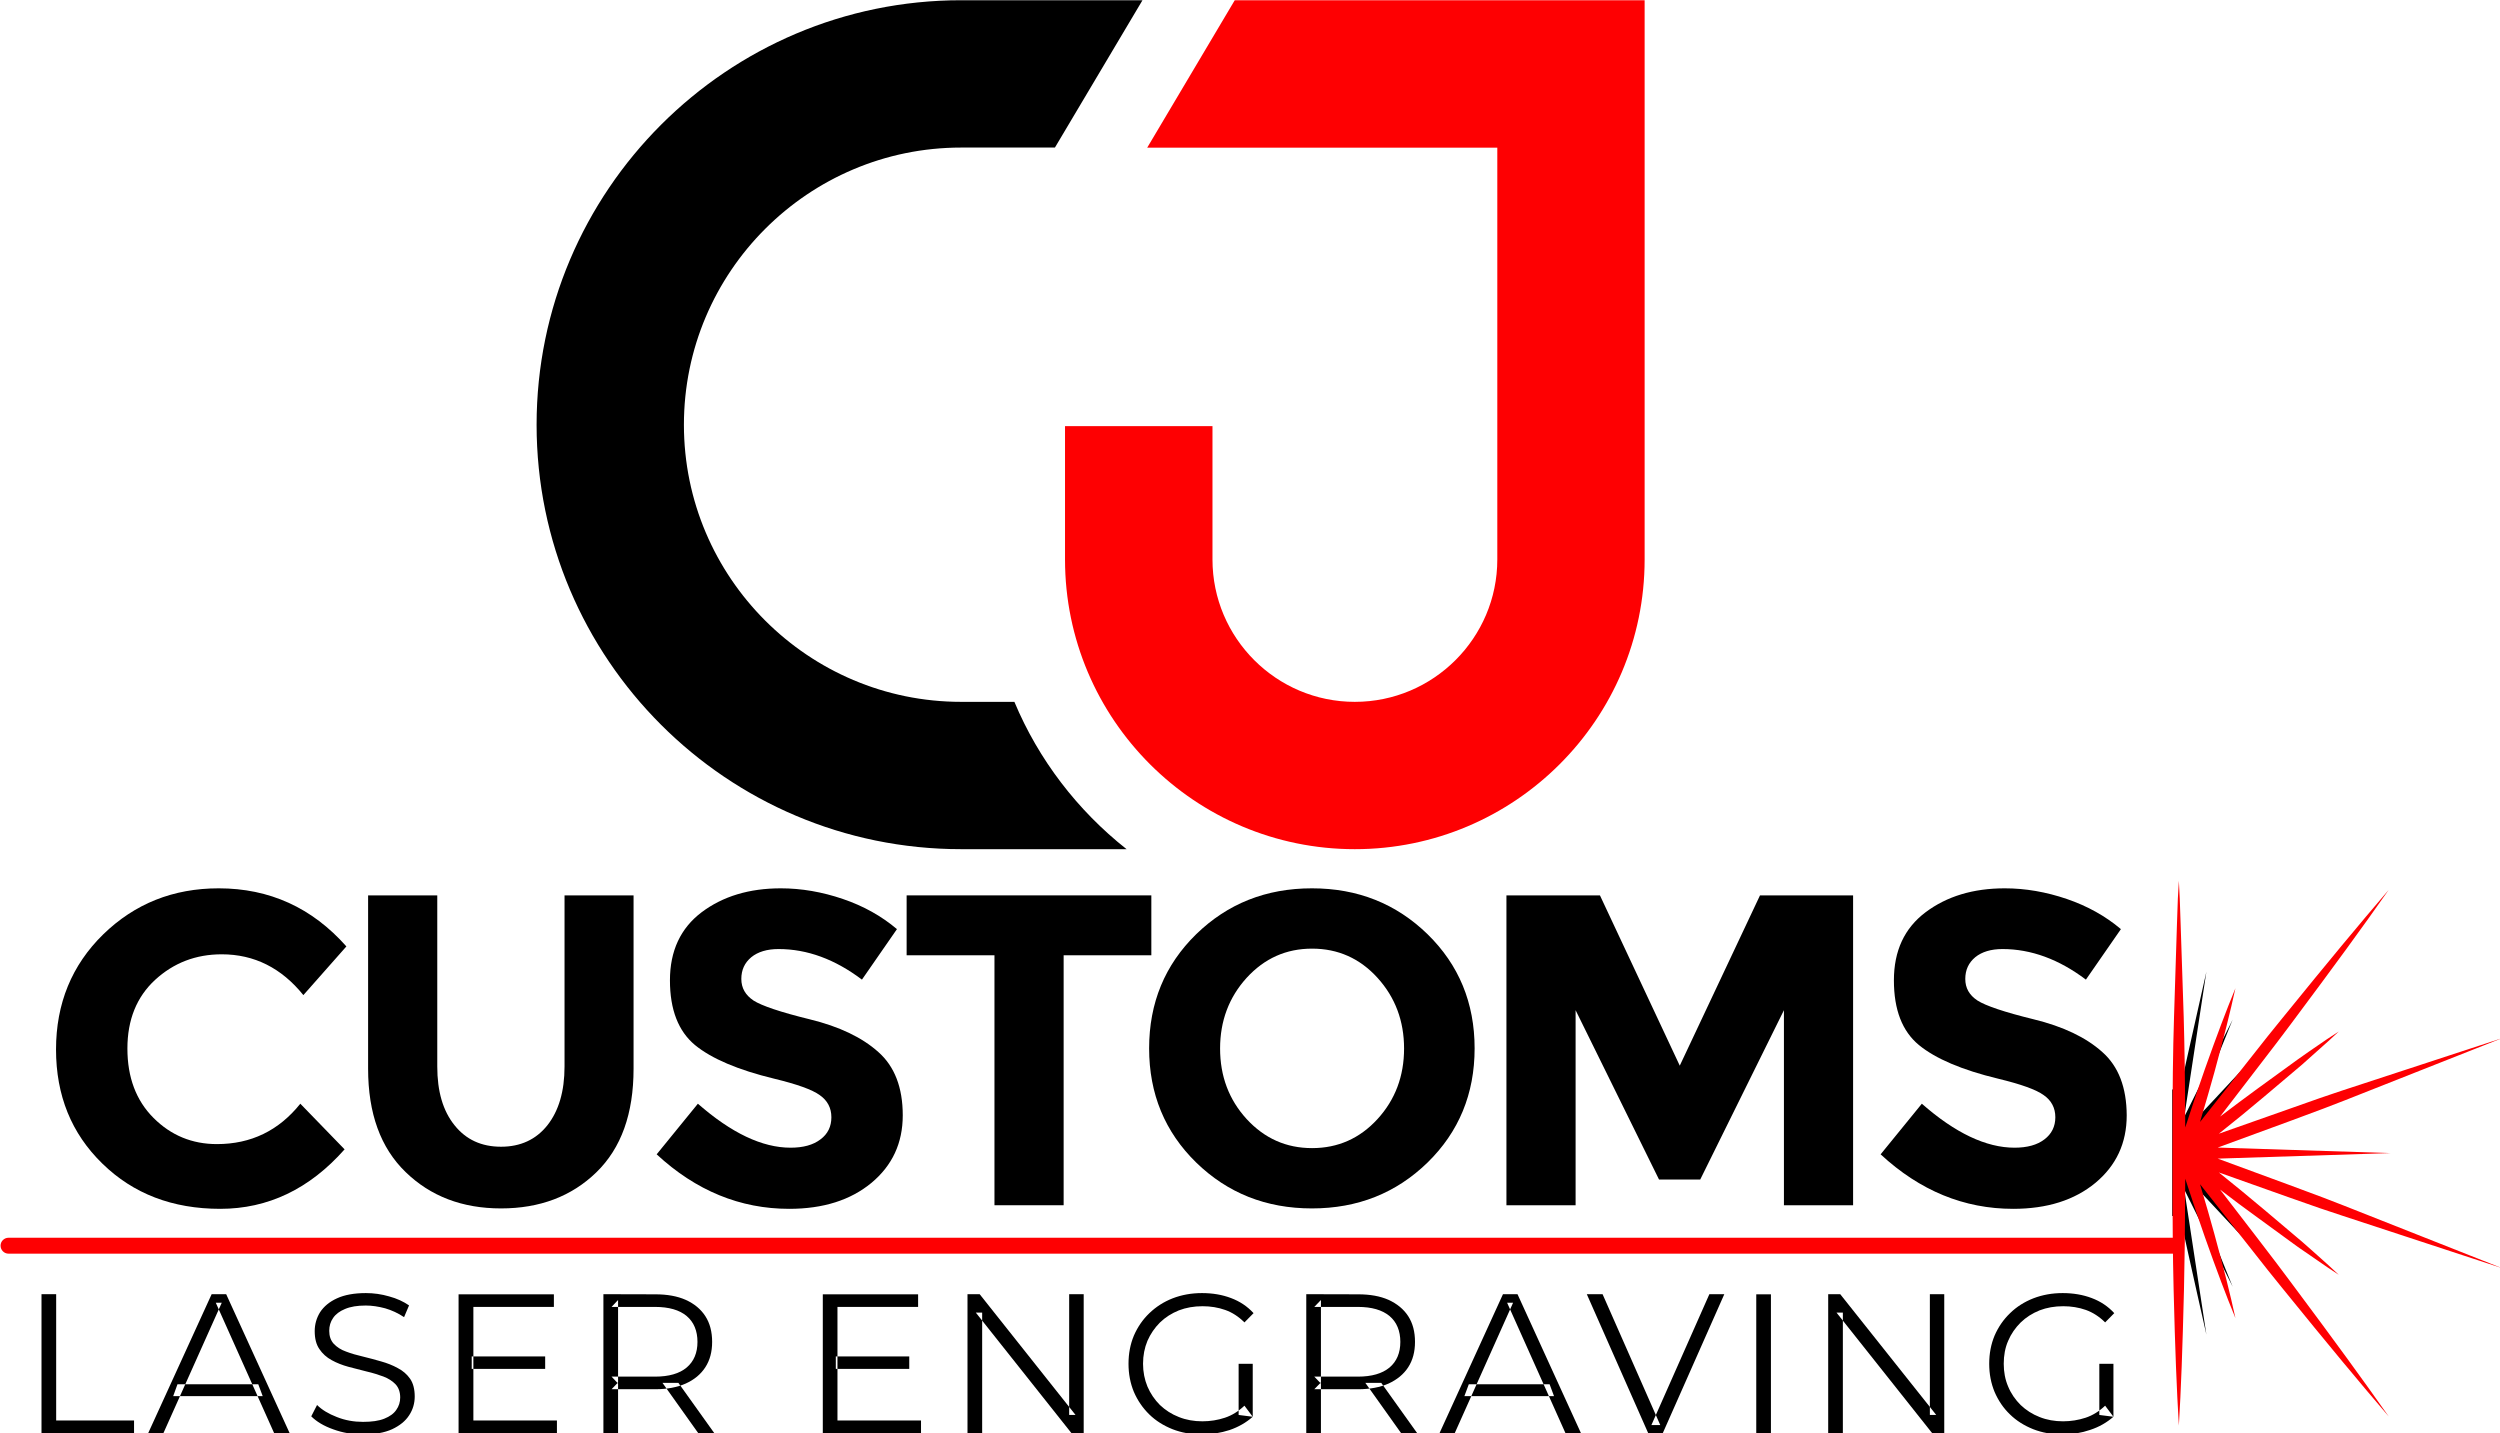
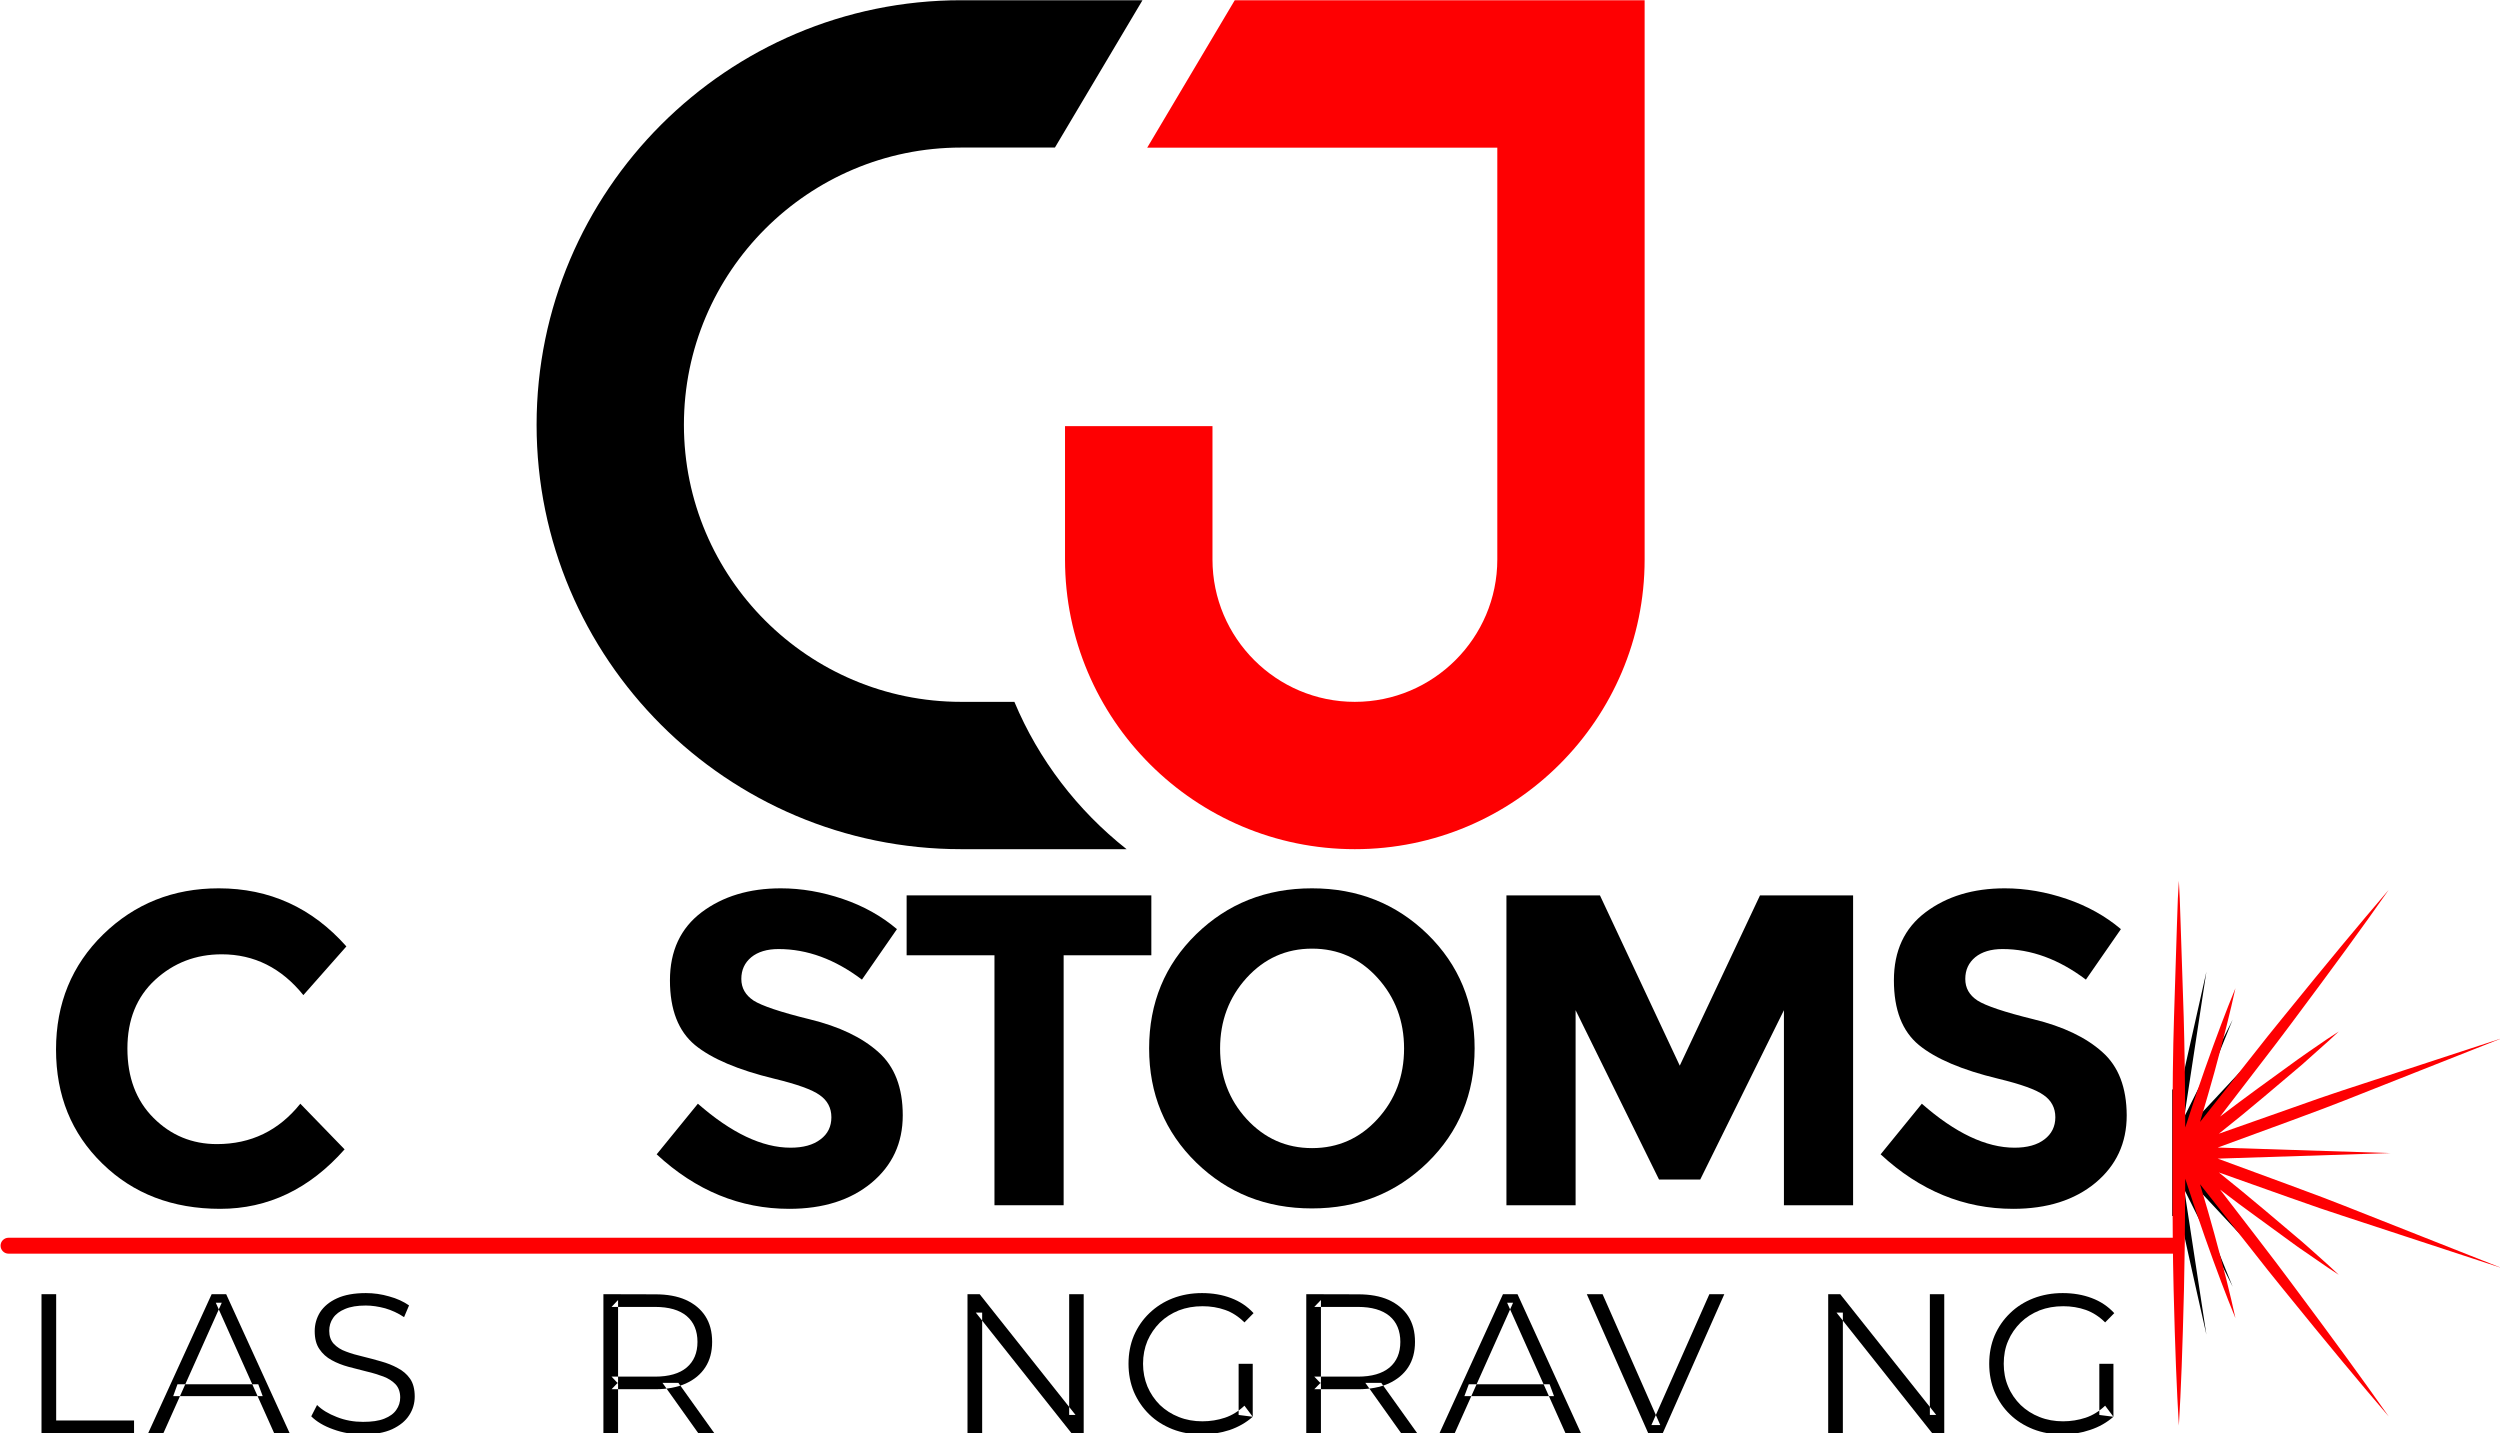
<svg xmlns="http://www.w3.org/2000/svg" xmlns:ns1="https://www.xtool.com/pages/software" version="1.1" preserveAspectRatio="xMinYMin meet" width="63.796mm" height="36.576mm" viewBox="41.501 77.388 63.796 36.576" ns1:version="2.1.12">
  <style>svg * { vector-effect: non-scaling-stroke; stroke-width: 1px; }</style>
  <path transform="matrix(0.353,0,0,0.353,17.836,68.689)" stroke="none" fill="#000000" d="M225.52,109.29 L229.05,111.29 L224.63,108 L229.05,104.72 L225.52,106.71 L229.1,101.99 L225.33,106.03 L228.44,98.35 L224.94,105.38 L226.54,94.89 C225.7,98.63 225.91,97.7 225.07,101.44 C224.69,103.16 224.44,104.34 224.33,104.94 C224.29,104.47 224.23,103.96 224.15,103.4 L224.07,103.4 L224.07,112.55 L224.16,112.55 C224.23,112.01 224.29,111.52 224.33,111.07 L224.36,111.23 C224.5,111.96 224.79,113.33 225.23,115.28 C225.97,118.62 225.79,117.78 226.54,121.12 L224.94,110.63 L228.44,117.66 L225.33,109.97 L229.1,114.01 L225.52,109.29 L225.52,109.29 z" fill-rule="evenodd" />
  <path transform="matrix(0.353,0,0,0.353,17.836,68.689)" stroke="none" fill="#fe0002" d="M224.92,117.85 C224.97,115.69 225,113.52 225.01,109.85 C225.61,111.69 226.02,112.91 226.43,114.07 C227.29,116.5 227.96,118.28 228.64,119.93 C228.26,118.18 227.79,116.31 227.12,113.86 C226.84,112.83 226.52,111.72 226.08,110.25 L229.46,114.53 C230.77,116.2 231.35,116.93 232.02,117.75 C235.44,121.97 237.59,124.55 239.72,127.04 C237.83,124.35 235.84,121.62 232.61,117.29 C231.98,116.44 231.42,115.7 230.13,114.02 L227.53,110.64 C228.44,111.34 229.35,112.02 230.28,112.69 L233.16,114.79 L234.02,115.38 C235.09,116.13 235.56,116.44 236.11,116.8 C235.63,116.34 235.21,115.96 234.23,115.09 L233.46,114.41 L230.74,112.11 C229.65,111.19 228.55,110.29 227.44,109.4 L232.45,111.18 C234.43,111.88 235.29,112.18 236.29,112.5 L247.92,116.32 L236.54,111.82 C235.56,111.43 234.71,111.11 232.74,110.38 L227.36,108.4 L239.85,108 L227.36,107.6 L232.73,105.63 C234.7,104.9 235.56,104.58 236.54,104.19 L247.92,99.69 L236.29,103.5 C235.29,103.83 234.43,104.13 232.46,104.83 L227.44,106.6 C228.55,105.72 229.65,104.82 230.74,103.9 L233.46,101.6 L234.22,100.92 C235.21,100.05 235.63,99.66 236.11,99.21 C235.56,99.56 235.08,99.88 234,100.63 L233.16,101.22 L230.28,103.31 C229.35,103.99 228.44,104.67 227.53,105.36 L230.11,102 C231.41,100.31 231.98,99.57 232.61,98.72 C235.83,94.41 237.83,91.67 239.72,88.97 C237.58,91.47 235.41,94.08 232.02,98.26 C231.35,99.08 230.77,99.8 229.46,101.47 L226.08,105.75 C226.52,104.26 226.84,103.17 227.12,102.15 C227.79,99.69 228.26,97.83 228.64,96.08 C227.96,97.73 227.29,99.51 226.43,101.93 C226.02,103.09 225.61,104.3 225.01,106.15 C225,102.53 224.96,100.32 224.9,98.16 L224.68,91.52 C224.63,89.86 224.6,89.14 224.55,88.31 C224.49,89.14 224.46,89.86 224.41,91.52 L224.2,98.16 C224.12,100.72 224.09,103.01 224.09,108 C224.09,113.09 224.11,115.31 224.17,117.85 C224.28,122.28 224.39,125.02 224.55,127.7 C224.71,125.02 224.81,122.28 224.92,117.85 L224.92,117.85 z" fill-rule="evenodd" />
  <path transform="matrix(0.353,0,0,0.353,17.836,68.689)" stroke="none" fill="#000000" d="M70.04,128.25 L70.04,118.2 L71.1,118.2 L71.1,127.33 L76.73,127.33 L76.73,128.25 L70.04,128.25 L70.04,128.25 z" fill-rule="evenodd" />
  <path transform="matrix(0.353,0,0,0.353,17.836,68.689)" stroke="none" fill="#000000" d="M79.56,125.57 L79.87,124.71 L85.71,124.71 L86.03,125.57 L79.56,125.57 L79.56,125.57 zM77.75,128.25 L82.34,118.2 L83.39,118.2 L87.98,128.25 L86.86,128.25 L82.64,118.82 L83.07,118.82 L78.85,128.25 L77.75,128.25 L77.75,128.25 z" fill-rule="evenodd" />
  <path transform="matrix(0.353,0,0,0.353,17.836,68.689)" stroke="none" fill="#000000" d="M93.28,128.34 C92.53,128.34 91.81,128.22 91.13,127.97 C90.45,127.73 89.92,127.41 89.54,127.03 L89.96,126.21 C90.31,126.56 90.79,126.85 91.39,127.08 C91.99,127.32 92.62,127.43 93.28,127.43 C93.91,127.43 94.42,127.36 94.82,127.2 C95.22,127.04 95.51,126.83 95.69,126.56 C95.88,126.29 95.97,125.99 95.97,125.67 C95.97,125.28 95.86,124.96 95.64,124.72 C95.41,124.48 95.12,124.29 94.75,124.15 C94.39,124.02 93.99,123.89 93.55,123.79 C93.11,123.68 92.67,123.57 92.23,123.45 C91.79,123.33 91.38,123.17 91.02,122.97 C90.65,122.77 90.35,122.5 90.13,122.17 C89.9,121.84 89.79,121.41 89.79,120.87 C89.79,120.38 89.92,119.92 90.18,119.5 C90.45,119.09 90.85,118.75 91.4,118.5 C91.94,118.25 92.64,118.12 93.49,118.12 C94.06,118.12 94.62,118.2 95.17,118.36 C95.73,118.51 96.2,118.73 96.61,119.01 L96.25,119.86 C95.82,119.57 95.36,119.36 94.88,119.22 C94.39,119.09 93.93,119.02 93.48,119.02 C92.87,119.02 92.38,119.1 91.98,119.27 C91.59,119.43 91.3,119.65 91.12,119.92 C90.93,120.19 90.84,120.5 90.84,120.85 C90.84,121.24 90.95,121.55 91.17,121.79 C91.4,122.03 91.69,122.22 92.06,122.35 C92.43,122.49 92.84,122.61 93.28,122.71 C93.72,122.82 94.15,122.93 94.59,123.06 C95.02,123.18 95.43,123.34 95.79,123.54 C96.16,123.73 96.46,123.99 96.69,124.32 C96.91,124.64 97.02,125.07 97.02,125.6 C97.02,126.08 96.89,126.54 96.62,126.95 C96.35,127.37 95.94,127.7 95.39,127.96 C94.84,128.21 94.14,128.34 93.28,128.34 L93.28,128.34 z" fill-rule="evenodd" />
-   <path transform="matrix(0.353,0,0,0.353,17.836,68.689)" stroke="none" fill="#000000" d="M101.14,122.7 L106.45,122.7 L106.45,123.6 L101.14,123.6 L101.14,122.7 L101.14,122.7 zM101.26,127.33 L107.3,127.33 L107.3,128.25 L100.19,128.25 L100.19,118.21 L107.08,118.21 L107.08,119.12 L101.26,119.12 L101.26,127.33 L101.26,127.33 z" fill-rule="evenodd" />
  <path transform="matrix(0.353,0,0,0.353,17.836,68.689)" stroke="none" fill="#000000" d="M117.52,128.25 L114.93,124.61 L116.08,124.61 L118.68,128.25 L117.52,128.25 L117.52,128.25 zM111.72,124.66 L111.25,124.16 L114.39,124.16 C115.39,124.16 116.16,123.94 116.68,123.5 C117.2,123.06 117.46,122.44 117.46,121.65 C117.46,120.85 117.2,120.22 116.68,119.78 C116.16,119.34 115.39,119.12 114.39,119.12 L111.25,119.12 L111.72,118.62 L111.72,124.66 L111.72,124.66 zM110.66,128.25 L110.66,118.2 L114.42,118.21 C115.27,118.21 116,118.34 116.61,118.61 C117.23,118.89 117.7,119.28 118.03,119.79 C118.36,120.3 118.52,120.92 118.52,121.65 C118.52,122.36 118.36,122.97 118.03,123.48 C117.7,123.99 117.23,124.38 116.61,124.66 C116,124.93 115.27,125.07 114.42,125.07 L111.25,125.07 L111.72,124.58 L111.72,128.25 L110.66,128.25 L110.66,128.25 z" fill-rule="evenodd" />
-   <path transform="matrix(0.353,0,0,0.353,17.836,68.689)" stroke="none" fill="#000000" d="M127.46,122.7 L132.77,122.7 L132.77,123.6 L127.46,123.6 L127.46,122.7 L127.46,122.7 zM127.58,127.33 L133.62,127.33 L133.62,128.25 L126.52,128.25 L126.52,118.21 L133.41,118.21 L133.41,119.12 L127.58,119.12 L127.58,127.33 L127.58,127.33 z" fill-rule="evenodd" />
  <path transform="matrix(0.353,0,0,0.353,17.836,68.689)" stroke="none" fill="#000000" d="M136.98,128.25 L136.98,118.2 L137.86,118.2 L144.79,126.93 L144.33,126.93 L144.33,118.2 L145.38,118.2 L145.38,128.25 L144.5,128.25 L137.58,119.53 L138.04,119.53 L138.04,128.25 L136.98,128.25 L136.98,128.25 z" fill-rule="evenodd" />
  <path transform="matrix(0.353,0,0,0.353,17.836,68.689)" stroke="none" fill="#000000" d="M156.58,126.93 L156.58,123.23 L157.6,123.23 L157.6,127.06 L156.58,126.93 L156.58,126.93 zM153.92,128.34 C153.15,128.34 152.44,128.21 151.8,127.96 C151.15,127.7 150.59,127.35 150.12,126.89 C149.65,126.43 149.28,125.89 149.01,125.27 C148.75,124.64 148.62,123.97 148.62,123.23 C148.62,122.49 148.75,121.81 149.01,121.19 C149.28,120.57 149.65,120.03 150.13,119.57 C150.61,119.11 151.17,118.75 151.81,118.5 C152.46,118.25 153.16,118.12 153.93,118.12 C154.7,118.12 155.4,118.24 156.03,118.48 C156.67,118.72 157.21,119.08 157.66,119.57 L157,120.24 C156.58,119.82 156.12,119.52 155.61,119.34 C155.1,119.16 154.56,119.07 153.97,119.07 C153.35,119.07 152.78,119.17 152.26,119.37 C151.74,119.58 151.28,119.87 150.89,120.25 C150.51,120.63 150.21,121.07 149.99,121.57 C149.78,122.07 149.67,122.63 149.67,123.23 C149.67,123.82 149.78,124.37 149.99,124.88 C150.21,125.39 150.51,125.83 150.89,126.21 C151.28,126.58 151.74,126.88 152.26,127.08 C152.78,127.29 153.35,127.39 153.96,127.39 C154.53,127.39 155.08,127.3 155.59,127.13 C156.1,126.96 156.57,126.67 157,126.26 L157.6,127.06 C157.13,127.48 156.57,127.8 155.93,128.02 C155.28,128.23 154.61,128.34 153.92,128.34 L153.92,128.34 z" fill-rule="evenodd" />
  <path transform="matrix(0.353,0,0,0.353,17.836,68.689)" stroke="none" fill="#000000" d="M168.33,128.25 L165.74,124.61 L166.89,124.61 L169.49,128.25 L168.33,128.25 L168.33,128.25 zM162.53,124.66 L162.05,124.16 L165.2,124.16 C166.2,124.16 166.96,123.94 167.49,123.5 C168.01,123.06 168.27,122.44 168.27,121.65 C168.27,120.85 168.01,120.22 167.49,119.78 C166.96,119.34 166.2,119.12 165.2,119.12 L162.05,119.12 L162.53,118.62 L162.53,124.66 L162.53,124.66 zM161.47,128.25 L161.47,118.2 L165.23,118.21 C166.08,118.21 166.81,118.34 167.42,118.61 C168.03,118.89 168.51,119.28 168.84,119.79 C169.17,120.3 169.33,120.92 169.33,121.65 C169.33,122.36 169.17,122.97 168.84,123.48 C168.51,123.99 168.03,124.38 167.42,124.66 C166.81,124.93 166.08,125.07 165.23,125.07 L162.05,125.07 L162.53,124.58 L162.53,128.25 L161.47,128.25 L161.47,128.25 z" fill-rule="evenodd" />
  <path transform="matrix(0.353,0,0,0.353,17.836,68.689)" stroke="none" fill="#000000" d="M172.9,125.57 L173.22,124.71 L179.06,124.71 L179.38,125.57 L172.9,125.57 L172.9,125.57 zM171.1,128.25 L175.69,118.2 L176.74,118.2 L181.33,128.25 L180.21,128.25 L175.99,118.82 L176.42,118.82 L172.2,128.25 L171.1,128.25 L171.1,128.25 z" fill-rule="evenodd" />
  <path transform="matrix(0.353,0,0,0.353,17.836,68.689)" stroke="none" fill="#000000" d="M186.19,128.25 L181.75,118.2 L182.89,118.2 L187.06,127.66 L186.42,127.66 L190.61,118.2 L191.69,118.2 L187.24,128.25 L186.19,128.25 L186.19,128.25 z" fill-rule="evenodd" />
-   <path transform="matrix(0.353,0,0,0.353,17.836,68.689)" stroke="none" fill="#000000" d="M194,128.25 L195.06,128.25 L195.06,118.21 L194,118.21 L194,128.25 L194,128.25 z" fill-rule="evenodd" />
  <path transform="matrix(0.353,0,0,0.353,17.836,68.689)" stroke="none" fill="#000000" d="M199.2,128.25 L199.2,118.2 L200.07,118.2 L207.01,126.93 L206.55,126.93 L206.55,118.2 L207.59,118.2 L207.59,128.25 L206.72,128.25 L199.8,119.53 L200.26,119.53 L200.26,128.25 L199.2,128.25 L199.2,128.25 z" fill-rule="evenodd" />
  <path transform="matrix(0.353,0,0,0.353,17.836,68.689)" stroke="none" fill="#000000" d="M218.8,126.93 L218.8,123.23 L219.82,123.23 L219.82,127.06 L218.8,126.93 L218.8,126.93 zM216.13,128.34 C215.37,128.34 214.66,128.21 214.02,127.96 C213.37,127.7 212.81,127.35 212.34,126.89 C211.86,126.43 211.5,125.89 211.23,125.27 C210.97,124.64 210.84,123.97 210.84,123.23 C210.84,122.49 210.97,121.81 211.23,121.19 C211.5,120.57 211.87,120.03 212.35,119.57 C212.82,119.11 213.39,118.75 214.03,118.5 C214.68,118.25 215.38,118.12 216.15,118.12 C216.91,118.12 217.62,118.24 218.25,118.48 C218.89,118.72 219.43,119.08 219.88,119.57 L219.22,120.24 C218.8,119.82 218.33,119.52 217.83,119.34 C217.32,119.16 216.77,119.07 216.19,119.07 C215.57,119.07 215,119.17 214.48,119.37 C213.96,119.58 213.5,119.87 213.11,120.25 C212.73,120.63 212.42,121.07 212.21,121.57 C211.99,122.07 211.89,122.63 211.89,123.23 C211.89,123.82 211.99,124.37 212.21,124.88 C212.42,125.39 212.73,125.83 213.11,126.21 C213.5,126.58 213.96,126.88 214.48,127.08 C215,127.29 215.57,127.39 216.18,127.39 C216.75,127.39 217.29,127.3 217.81,127.13 C218.32,126.96 218.79,126.67 219.22,126.26 L219.82,127.06 C219.34,127.48 218.78,127.8 218.14,128.01 C217.5,128.23 216.83,128.34 216.13,128.34 L216.13,128.34 z" fill-rule="evenodd" />
  <path transform="matrix(0.353,0,0,0.353,17.836,68.689)" stroke="none" fill="#000000" d="M82.72,107.35 C85.18,107.35 87.19,106.38 88.75,104.43 L91.95,107.73 C89.41,110.6 86.41,112.03 82.96,112.03 C79.51,112.03 76.67,110.94 74.44,108.76 C72.2,106.58 71.09,103.83 71.09,100.51 C71.09,97.19 72.23,94.41 74.5,92.19 C76.78,89.97 79.56,88.86 82.85,88.86 C86.52,88.86 89.6,90.26 92.08,93.06 L88.97,96.58 C87.39,94.62 85.42,93.63 83.07,93.63 C81.19,93.63 79.59,94.25 78.25,95.48 C76.92,96.71 76.25,98.36 76.25,100.44 C76.25,102.53 76.88,104.2 78.14,105.46 C79.4,106.72 80.93,107.35 82.72,107.35 L82.72,107.35 z" fill-rule="evenodd" />
-   <path transform="matrix(0.353,0,0,0.353,17.836,68.689)" stroke="none" fill="#000000" d="M99.9,105.99 C100.73,107.03 101.85,107.54 103.26,107.54 C104.67,107.54 105.79,107.02 106.61,105.99 C107.43,104.95 107.85,103.54 107.85,101.74 L107.85,89.37 L112.84,89.37 L112.84,101.9 C112.84,105.15 111.95,107.64 110.15,109.39 C108.36,111.13 106.06,112 103.26,112 C100.46,112 98.16,111.12 96.36,109.37 C94.55,107.62 93.65,105.13 93.65,101.9 L93.65,89.37 L98.65,89.37 L98.65,101.74 C98.65,103.54 99.06,104.95 99.9,105.99 L99.9,105.99 z" fill-rule="evenodd" />
  <path transform="matrix(0.353,0,0,0.353,17.836,68.689)" stroke="none" fill="#000000" d="M121.35,93.84 C120.87,94.24 120.63,94.76 120.63,95.41 C120.63,96.07 120.93,96.58 121.51,96.97 C122.1,97.35 123.46,97.81 125.58,98.33 C127.71,98.85 129.36,99.64 130.53,100.69 C131.71,101.73 132.3,103.26 132.3,105.27 C132.3,107.28 131.54,108.9 130.04,110.15 C128.53,111.4 126.55,112.03 124.09,112.03 C120.55,112.03 117.35,110.72 114.51,108.09 L117.49,104.43 C119.91,106.55 122.14,107.61 124.19,107.61 C125.11,107.61 125.83,107.41 126.35,107.01 C126.88,106.62 127.14,106.08 127.14,105.41 C127.14,104.74 126.86,104.2 126.3,103.81 C125.75,103.41 124.65,103.02 123,102.62 C120.4,101.99 118.49,101.18 117.28,100.19 C116.08,99.19 115.47,97.64 115.47,95.51 C115.47,93.38 116.24,91.74 117.76,90.59 C119.29,89.44 121.2,88.86 123.48,88.86 C124.98,88.86 126.47,89.12 127.97,89.63 C129.47,90.14 130.77,90.87 131.88,91.81 L129.35,95.46 C127.4,93.99 125.4,93.25 123.32,93.25 C122.49,93.25 121.83,93.45 121.35,93.84 L121.35,93.84 z" fill-rule="evenodd" />
  <path transform="matrix(0.353,0,0,0.353,17.836,68.689)" stroke="none" fill="#000000" d="M143.93,93.7 L143.93,111.77 L138.93,111.77 L138.93,93.7 L132.58,93.7 L132.58,89.37 L150.27,89.37 L150.27,93.7 L143.93,93.7 L143.93,93.7 z" fill-rule="evenodd" />
  <path transform="matrix(0.353,0,0,0.353,17.836,68.689)" stroke="none" fill="#000000" d="M168.54,100.44 C168.54,98.45 167.9,96.74 166.62,95.33 C165.34,93.92 163.76,93.22 161.89,93.22 C160.02,93.22 158.45,93.92 157.16,95.33 C155.88,96.74 155.24,98.45 155.24,100.44 C155.24,102.44 155.88,104.14 157.16,105.54 C158.45,106.94 160.02,107.64 161.89,107.64 C163.76,107.64 165.34,106.94 166.62,105.54 C167.9,104.14 168.54,102.44 168.54,100.44 L168.54,100.44 zM170.24,108.68 C167.97,110.89 165.19,112 161.88,112 C158.56,112 155.78,110.89 153.51,108.68 C151.25,106.47 150.11,103.72 150.11,100.43 C150.11,97.14 151.25,94.39 153.51,92.18 C155.78,89.97 158.56,88.86 161.88,88.86 C165.19,88.86 167.97,89.97 170.24,92.18 C172.5,94.39 173.64,97.14 173.64,100.43 C173.64,103.72 172.5,106.47 170.24,108.68 L170.24,108.68 z" fill-rule="evenodd" />
  <path transform="matrix(0.353,0,0,0.353,17.836,68.689)" stroke="none" fill="#000000" d="M196,97.67 L189.95,109.91 L186.97,109.91 L180.94,97.67 L180.94,111.77 L175.94,111.77 L175.94,89.37 L182.7,89.37 L188.47,101.68 L194.27,89.37 L201,89.37 L201,111.77 L196,111.77 L196,97.67 L196,97.67 z" fill-rule="evenodd" />
  <path transform="matrix(0.353,0,0,0.353,17.836,68.689)" stroke="none" fill="#000000" d="M209.83,93.84 C209.35,94.24 209.11,94.76 209.11,95.41 C209.11,96.07 209.4,96.58 209.99,96.97 C210.58,97.35 211.94,97.81 214.06,98.33 C216.19,98.85 217.84,99.64 219.01,100.69 C220.19,101.73 220.77,103.26 220.78,105.27 C220.78,107.28 220.02,108.9 218.52,110.15 C217.01,111.4 215.03,112.03 212.57,112.03 C209.02,112.03 205.83,110.72 202.99,108.09 L205.97,104.43 C208.38,106.55 210.62,107.61 212.67,107.61 C213.59,107.61 214.31,107.41 214.83,107.01 C215.35,106.62 215.62,106.08 215.62,105.41 C215.62,104.74 215.34,104.2 214.78,103.81 C214.23,103.41 213.13,103.02 211.48,102.62 C208.87,101.99 206.97,101.18 205.76,100.19 C204.55,99.19 203.95,97.64 203.95,95.51 C203.95,93.38 204.71,91.74 206.24,90.59 C207.77,89.44 209.68,88.86 211.96,88.86 C213.46,88.86 214.95,89.12 216.45,89.63 C217.94,90.14 219.25,90.87 220.36,91.81 L217.83,95.46 C215.88,93.99 213.87,93.25 211.8,93.25 C210.97,93.25 210.31,93.45 209.83,93.84 L209.83,93.84 z" fill-rule="evenodd" />
  <path transform="matrix(0.353,0,0,0.353,17.836,68.689)" stroke="none" fill="#fe0002" d="M67.65,115.27 C67.34,115.27 67.08,115.01 67.08,114.69 C67.08,114.38 67.34,114.12 67.65,114.12 L224.11,114.12 C224.42,114.12 224.68,114.38 224.68,114.69 C224.68,115.01 224.42,115.27 224.11,115.27 L67.65,115.27 L67.65,115.27 z" fill-rule="evenodd" />
  <path transform="matrix(0.353,0,0,0.353,17.836,68.689)" stroke="none" fill="#fe0002" d="M156.3,24.66 L149.97,35.32 L175.28,35.32 L175.28,65.09 C175.28,70.76 170.66,75.38 164.98,75.38 C159.3,75.38 154.69,70.76 154.69,65.09 L154.69,55.45 L144.03,55.45 L144.03,65.09 C144.03,76.64 153.43,86.03 164.98,86.03 C176.53,86.03 185.93,76.64 185.93,65.09 L185.93,24.66 L156.3,24.66 L156.3,24.66 z" fill-rule="evenodd" />
  <path transform="matrix(0.353,0,0,0.353,17.836,68.689)" stroke="none" fill="#000000" d="M140.37,75.38 L136.52,75.38 C125.47,75.38 116.48,66.39 116.48,55.35 C116.48,44.3 125.47,35.31 136.52,35.31 L143.3,35.31 L149.63,24.66 L136.52,24.66 C119.6,24.66 105.83,38.43 105.83,55.35 C105.83,72.27 119.59,86.03 136.52,86.03 L148.48,86.03 C144.91,83.21 142.11,79.54 140.37,75.38 L140.37,75.38 z" fill-rule="evenodd" />
</svg>